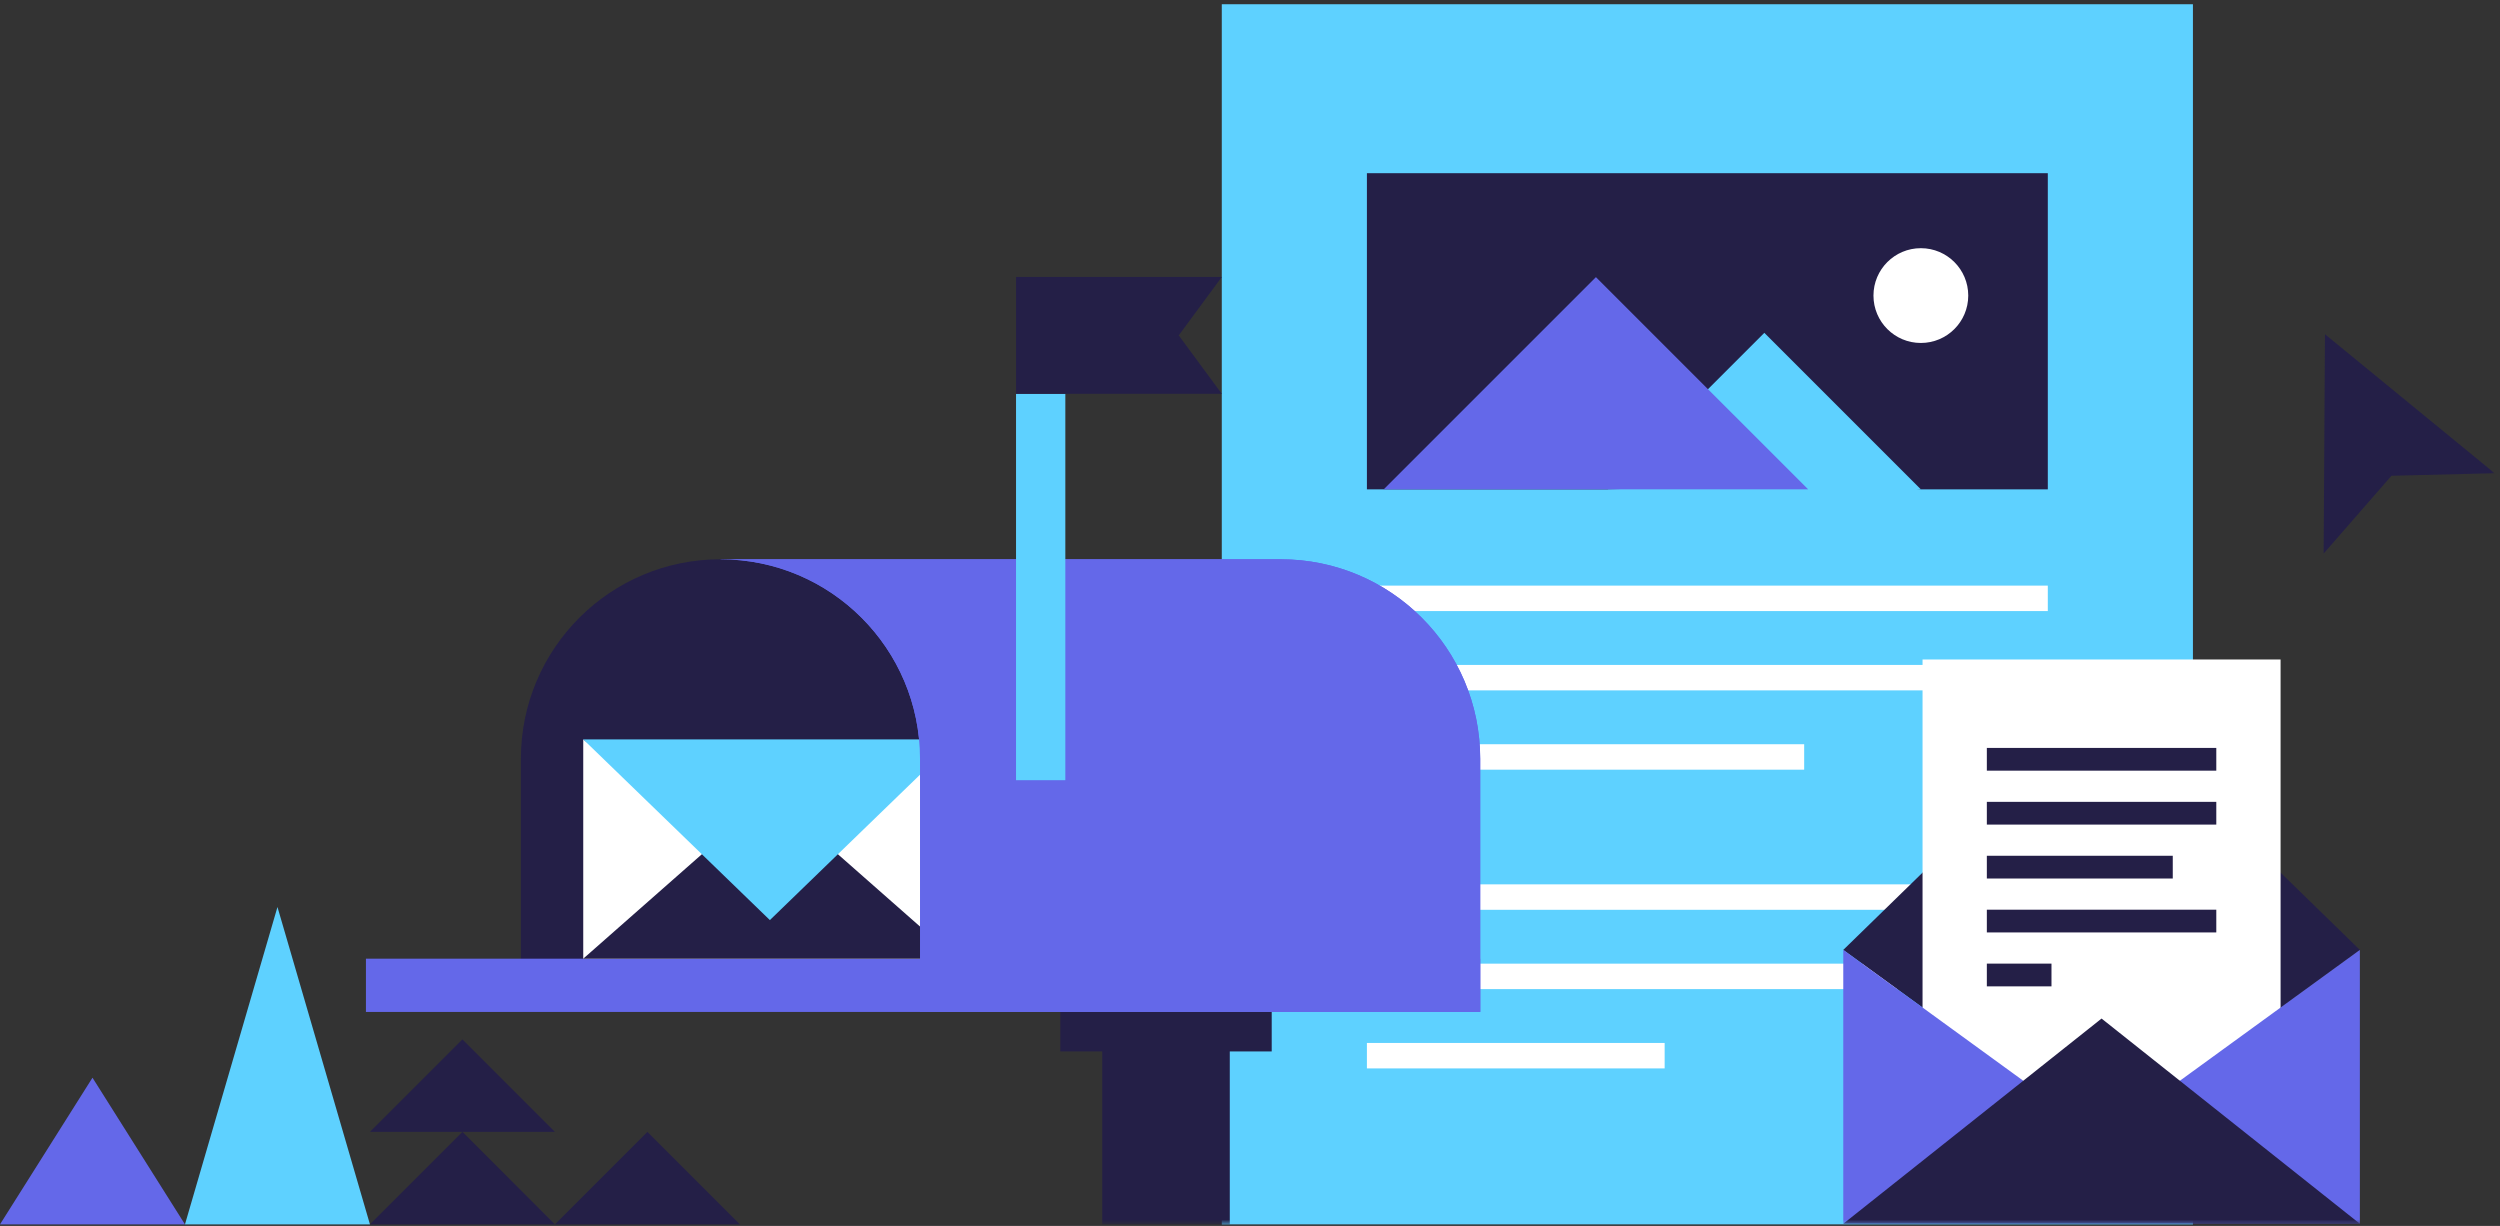
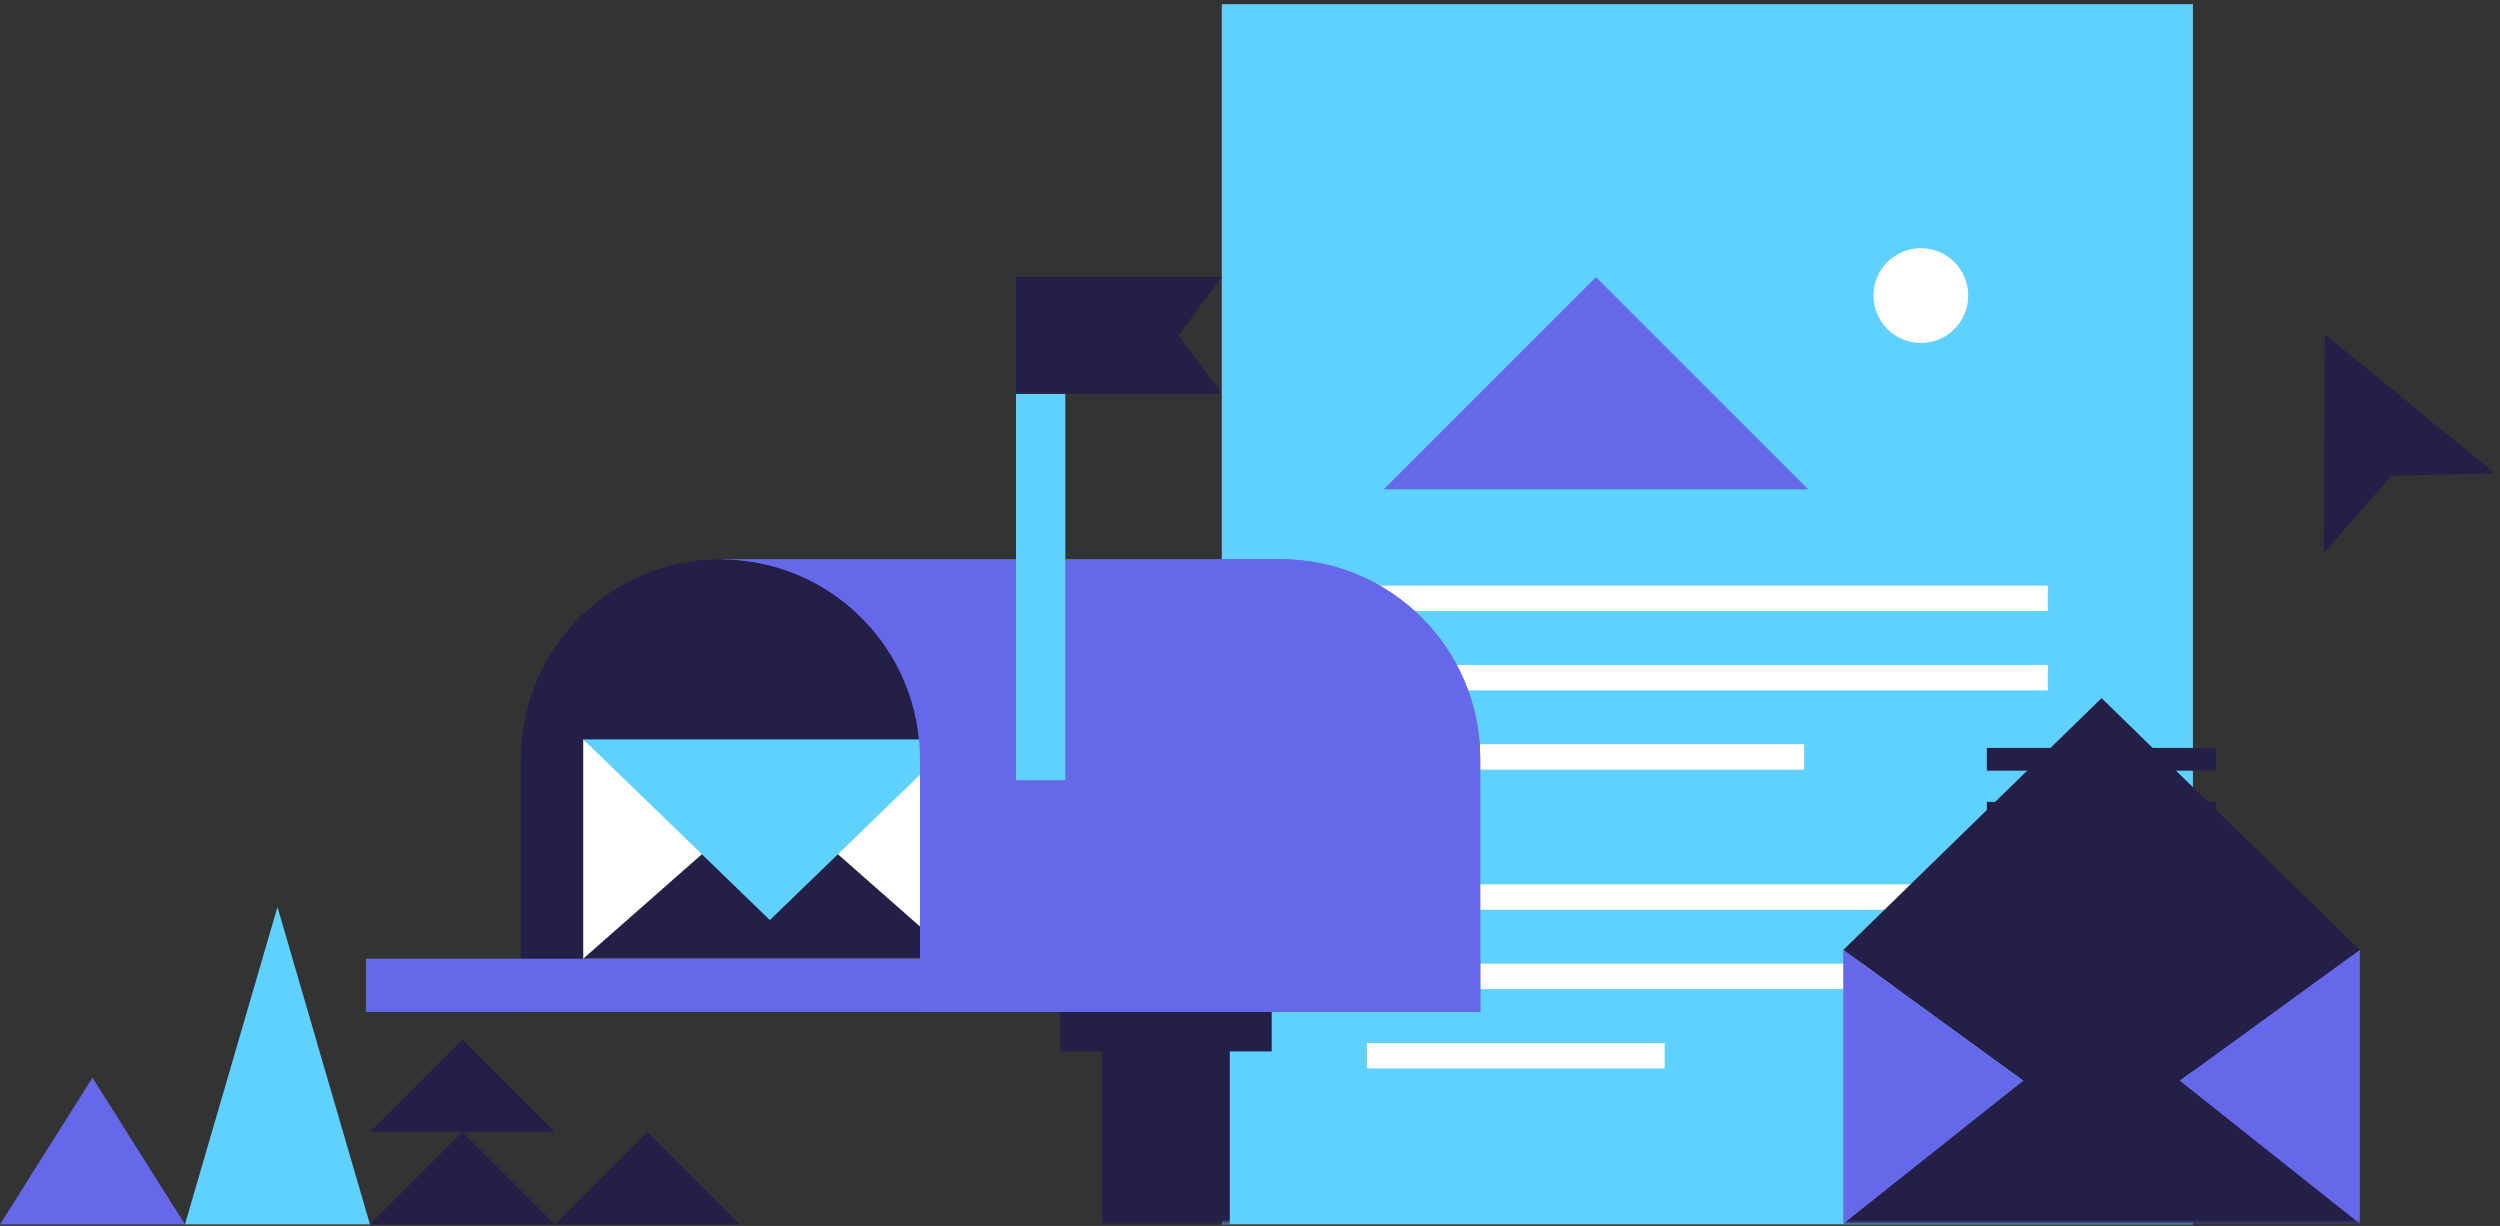
<svg xmlns="http://www.w3.org/2000/svg" xmlns:xlink="http://www.w3.org/1999/xlink" width="416px" height="204px" viewBox="0 0 416 204" version="1.1">
  <rect x="0" y="0" width="416" height="204" fill="#333333" stroke="none" />
  <title>Newsletter-Spot</title>
  <desc>Created with Sketch.</desc>
  <defs>
    <polygon id="path-1" points="0 203.294 415.104 203.294 415.104 0.265 0 0.265" />
  </defs>
  <g id="Newsletter-Spot" stroke="none" stroke-width="1" fill="none" fill-rule="evenodd">
    <g id="Newsletter-Illustration" transform="translate(0, 0)">
      <polygon id="Fill-1" fill="#241F47" points="76.949 172.955 92.34 188.345 61.56 188.345" />
      <polygon id="Fill-2" fill="#241F47" points="61.56 203.735 92.339 203.735 76.95 188.344" />
      <polygon id="Fill-3" fill="#241F47" points="92.339 203.735 123.119 203.735 107.73 188.344" />
      <polygon id="Fill-4" fill="#5ED1FF" points="30.779 203.735 61.56 203.735 46.17 150.926" />
      <polygon id="Fill-5" fill="#6468E9" points="0 203.735 30.779 203.735 15.39 179.33" />
      <polygon id="Fill-6" fill="#5ED1FF" points="203.305 203.735 364.903 203.735 364.903 0.705 203.305 0.705" />
-       <polygon id="Fill-7" fill="#241F47" points="227.454 81.429 340.755 81.429 340.755 28.82 227.454 28.82" />
      <polygon id="Fill-8" fill="#FFFFFF" points="227.454 101.682 340.755 101.682 340.755 97.447 227.454 97.447" />
      <polygon id="Fill-9" fill="#FFFFFF" points="227.454 114.879 340.755 114.879 340.755 110.644 227.454 110.644" />
      <polygon id="Fill-10" fill="#FFFFFF" points="227.454 128.075 300.214 128.075 300.214 123.839 227.454 123.839" />
      <polygon id="Fill-11" fill="#FFFFFF" points="227.454 151.391 340.755 151.391 340.755 147.156 227.454 147.156" />
      <polygon id="Fill-12" fill="#FFFFFF" points="227.454 164.587 340.755 164.587 340.755 160.352 227.454 160.352" />
      <polygon id="Fill-13" fill="#FFFFFF" points="227.454 177.783 276.996 177.783 276.996 173.548 227.454 173.548" />
      <polygon id="Fill-14" fill="#5ED1FF" points="267.54 81.429 293.585 55.384 319.63 81.429 306.721 83.34" />
      <polygon id="Fill-15" fill="#6468E9" points="230.247 81.429 265.562 46.115 300.877 81.429" />
      <g id="Group-40" transform="translate(0, 0.44)">
        <path d="M311.744,48.744 C311.744,44.389 315.275,40.858 319.63,40.858 C323.986,40.858 327.517,44.389 327.517,48.744 C327.517,53.099 323.986,56.63 319.63,56.63 C315.275,56.63 311.744,53.099 311.744,48.744" id="Fill-16" fill="#FFFFFF" />
        <mask id="mask-2" fill="white">
          <use xlink:href="#path-1" />
        </mask>
        <g id="Clip-19" />
        <polygon id="Fill-18" fill="#241F47" mask="url(#mask-2)" points="183.415 203.294 204.635 203.294 204.635 159.085 183.415 159.085" />
        <polygon id="Fill-20" fill="#241F47" mask="url(#mask-2)" points="176.437 174.519 211.613 174.519 211.613 159.085 176.437 159.085" />
        <path d="M213.101,92.623 L119.882,92.623 L119.882,167.947 L246.308,167.947 L246.308,125.83 C246.308,107.491 231.441,92.623 213.101,92.623" id="Fill-21" fill="#6468E9" mask="url(#mask-2)" />
        <path d="M119.883,92.623 L119.883,92.623 C138.222,92.623 153.09,107.491 153.09,125.83 L153.09,167.947 L86.675,167.947 L86.675,125.83 C86.675,107.491 101.543,92.623 119.883,92.623" id="Fill-22" fill="#241F47" mask="url(#mask-2)" />
        <polygon id="Fill-23" fill="#6468E9" mask="url(#mask-2)" points="60.891 167.947 246.308 167.947 246.308 159.085 60.891 159.085" />
        <polygon id="Fill-24" fill="#FFFFFF" mask="url(#mask-2)" points="159.164 159.085 97.051 159.085 97.051 122.591 128.108 147.612 159.164 122.591" />
        <polygon id="Fill-25" fill="#241F47" mask="url(#mask-2)" points="159.164 159.085 97.051 159.085 128.108 131.739" />
        <polygon id="Fill-26" fill="#5ED1FF" mask="url(#mask-2)" points="128.108 152.665 97.051 122.591 159.164 122.591" />
        <path d="M213.101,92.623 L119.882,92.623 C138.223,92.623 153.089,107.491 153.089,125.83 L153.089,167.947 L246.308,167.947 L246.308,125.83 C246.308,107.491 231.441,92.623 213.101,92.623" id="Fill-27" fill="#6468E9" mask="url(#mask-2)" />
        <polygon id="Fill-28" fill="#5ED1FF" mask="url(#mask-2)" points="169.069 129.384 177.272 129.384 177.272 65.089 169.069 65.089" />
        <polygon id="Fill-29" fill="#241F47" mask="url(#mask-2)" points="203.306 65.089 169.068 65.089 169.068 45.647 203.306 45.647 196.142 55.368" />
        <polygon id="Fill-30" fill="#241F47" mask="url(#mask-2)" points="349.701 188.867 306.721 157.625 349.701 115.73 392.681 157.625" />
-         <polygon id="Fill-31" fill="#FFFFFF" mask="url(#mask-2)" points="319.912 186.254 379.489 186.254 379.489 109.298 319.912 109.298" />
        <polygon id="Fill-32" fill="#6468E9" mask="url(#mask-2)" points="392.681 203.194 306.721 203.194 306.721 157.625 349.7 188.867 392.681 157.625" />
        <polygon id="Fill-33" fill="#241F47" mask="url(#mask-2)" points="392.681 203.194 306.721 203.194 349.7 169.047" />
        <polygon id="Fill-34" fill="#241F47" mask="url(#mask-2)" points="330.61 127.799 368.792 127.799 368.792 124.014 330.61 124.014" />
        <polygon id="Fill-35" fill="#241F47" mask="url(#mask-2)" points="330.61 136.772 368.792 136.772 368.792 132.988 330.61 132.988" />
        <polyline id="Fill-36" fill="#241F47" mask="url(#mask-2)" points="330.61 145.745 330.61 141.96 361.548 141.96 361.548 145.745" />
        <polygon id="Fill-37" fill="#241F47" mask="url(#mask-2)" points="330.61 154.717 368.792 154.717 368.792 150.933 330.61 150.933" />
        <polygon id="Fill-38" fill="#241F47" mask="url(#mask-2)" points="330.61 163.69 341.367 163.69 341.367 159.906 330.61 159.906" />
        <polygon id="Fill-39" fill="#241F47" mask="url(#mask-2)" points="386.874 55.174 386.655 91.669 397.94 78.728 415.103 78.304" />
      </g>
    </g>
  </g>
</svg>